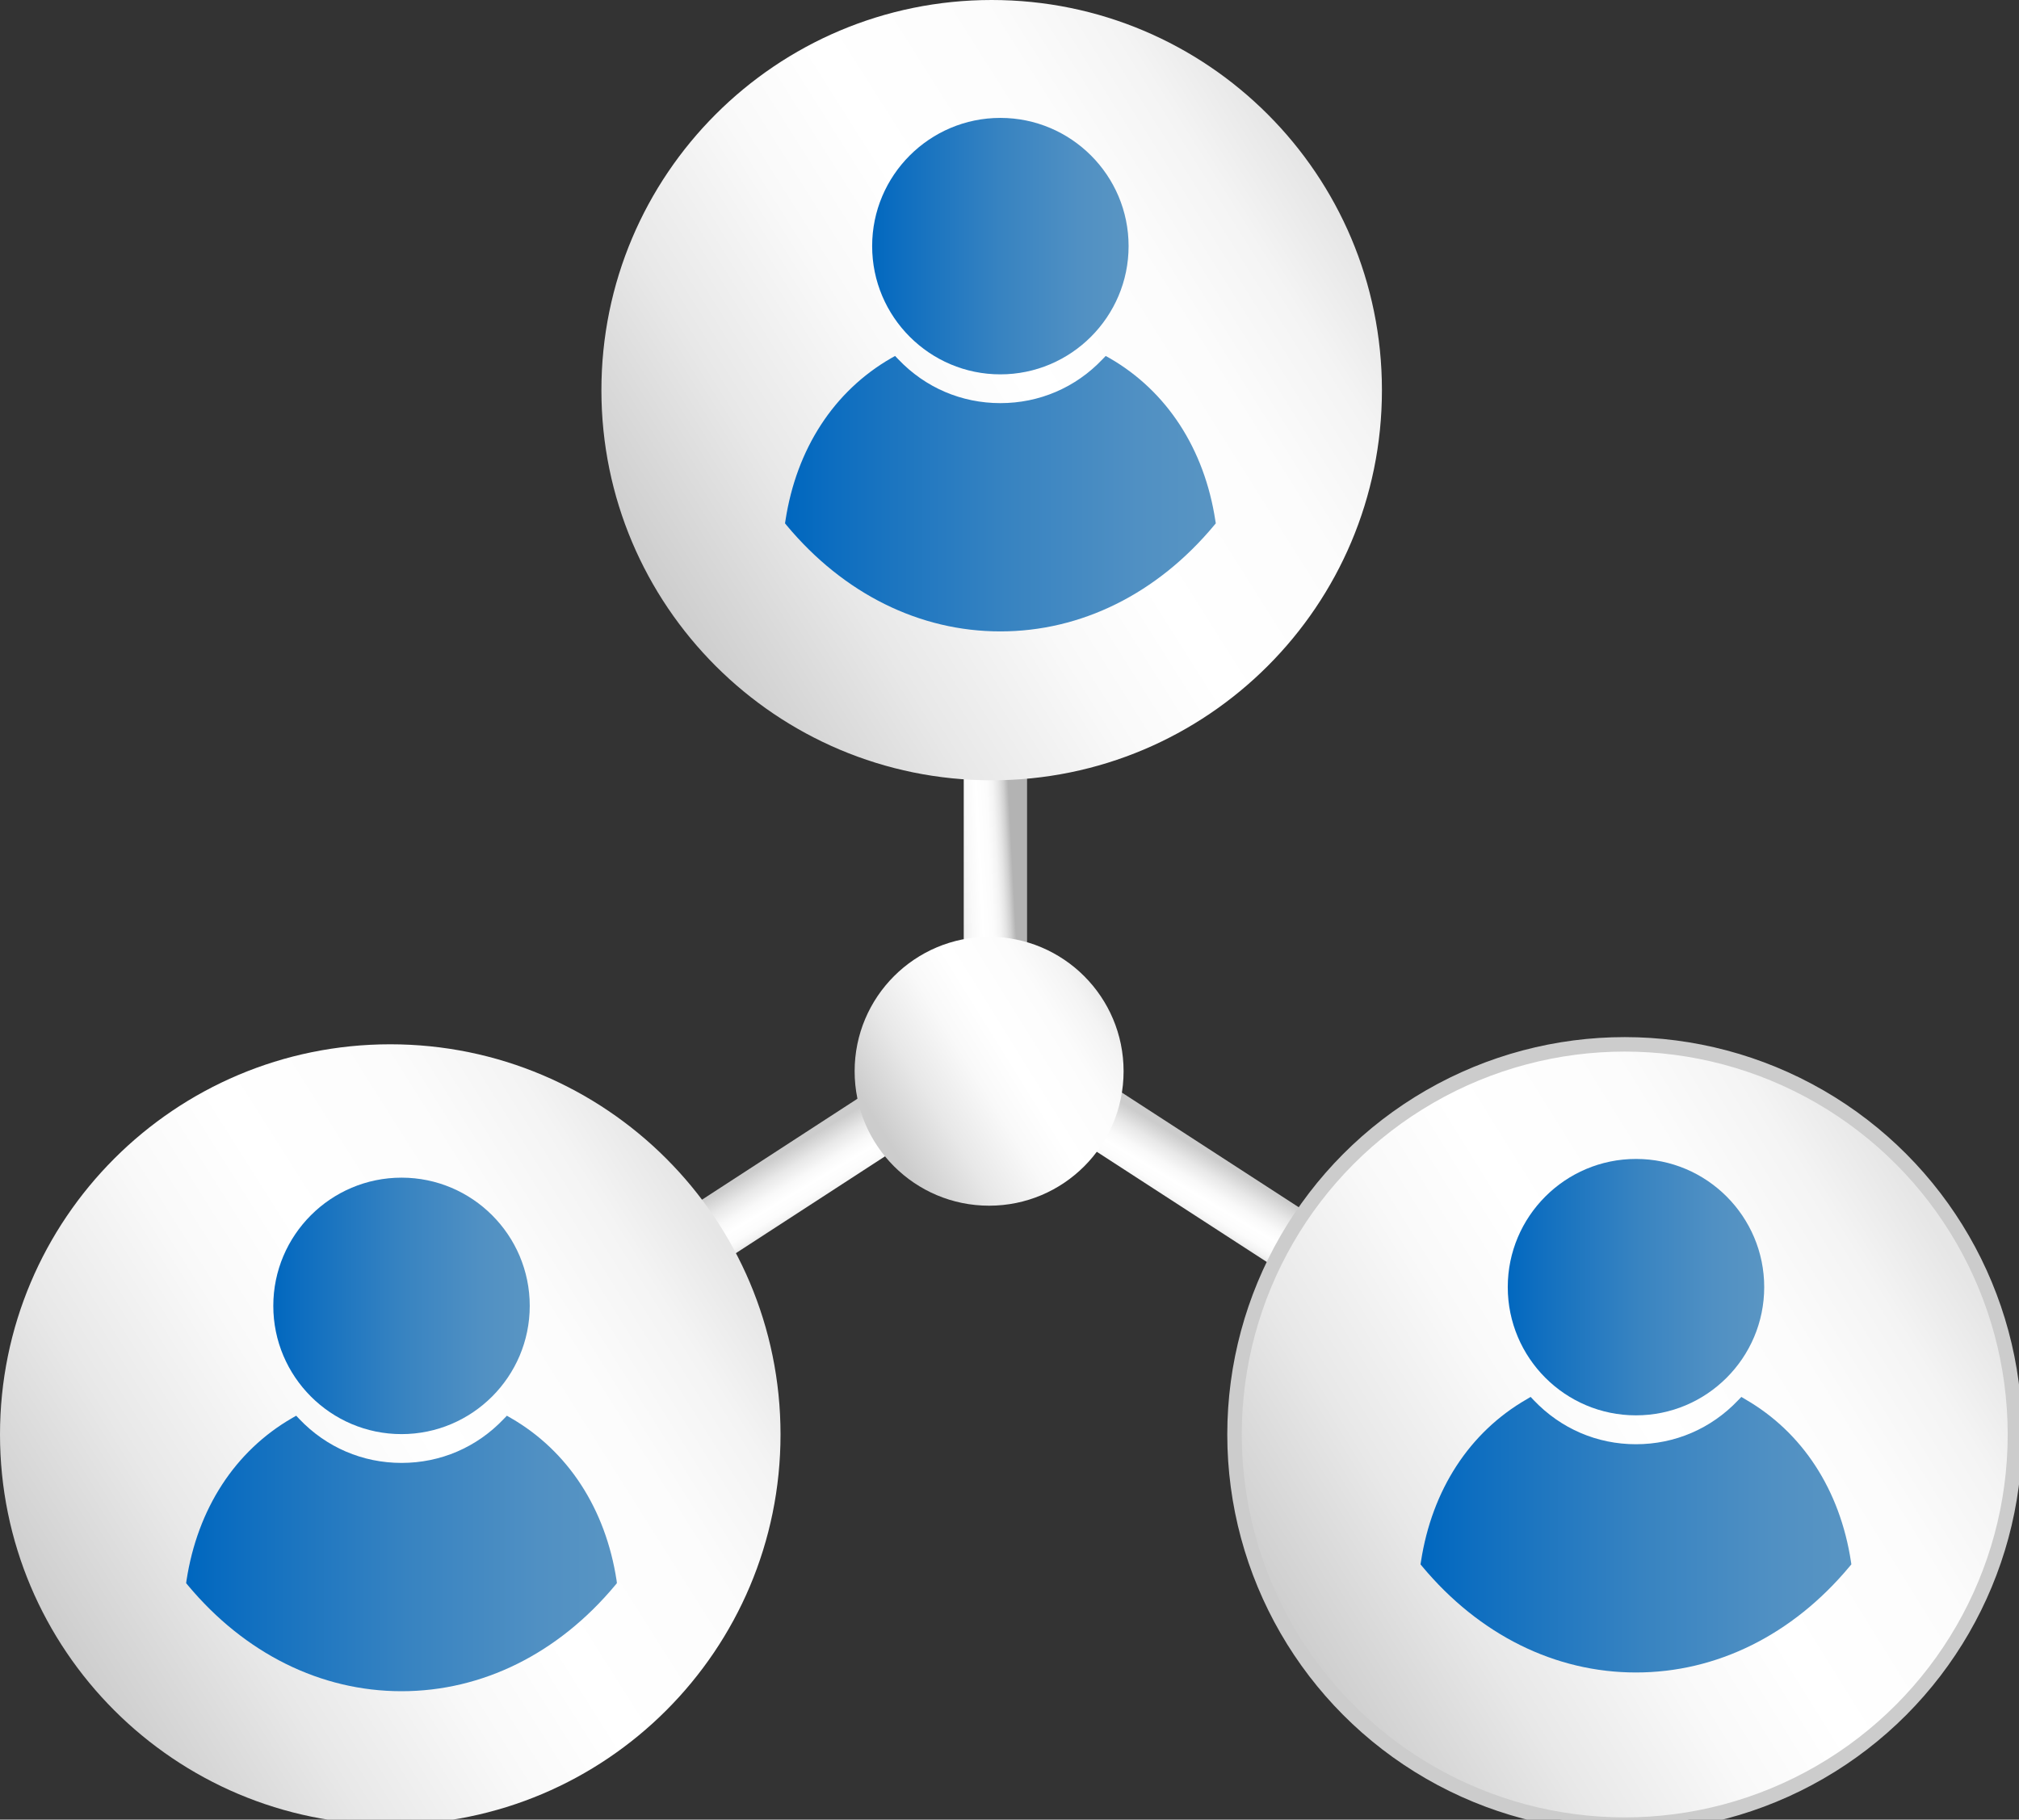
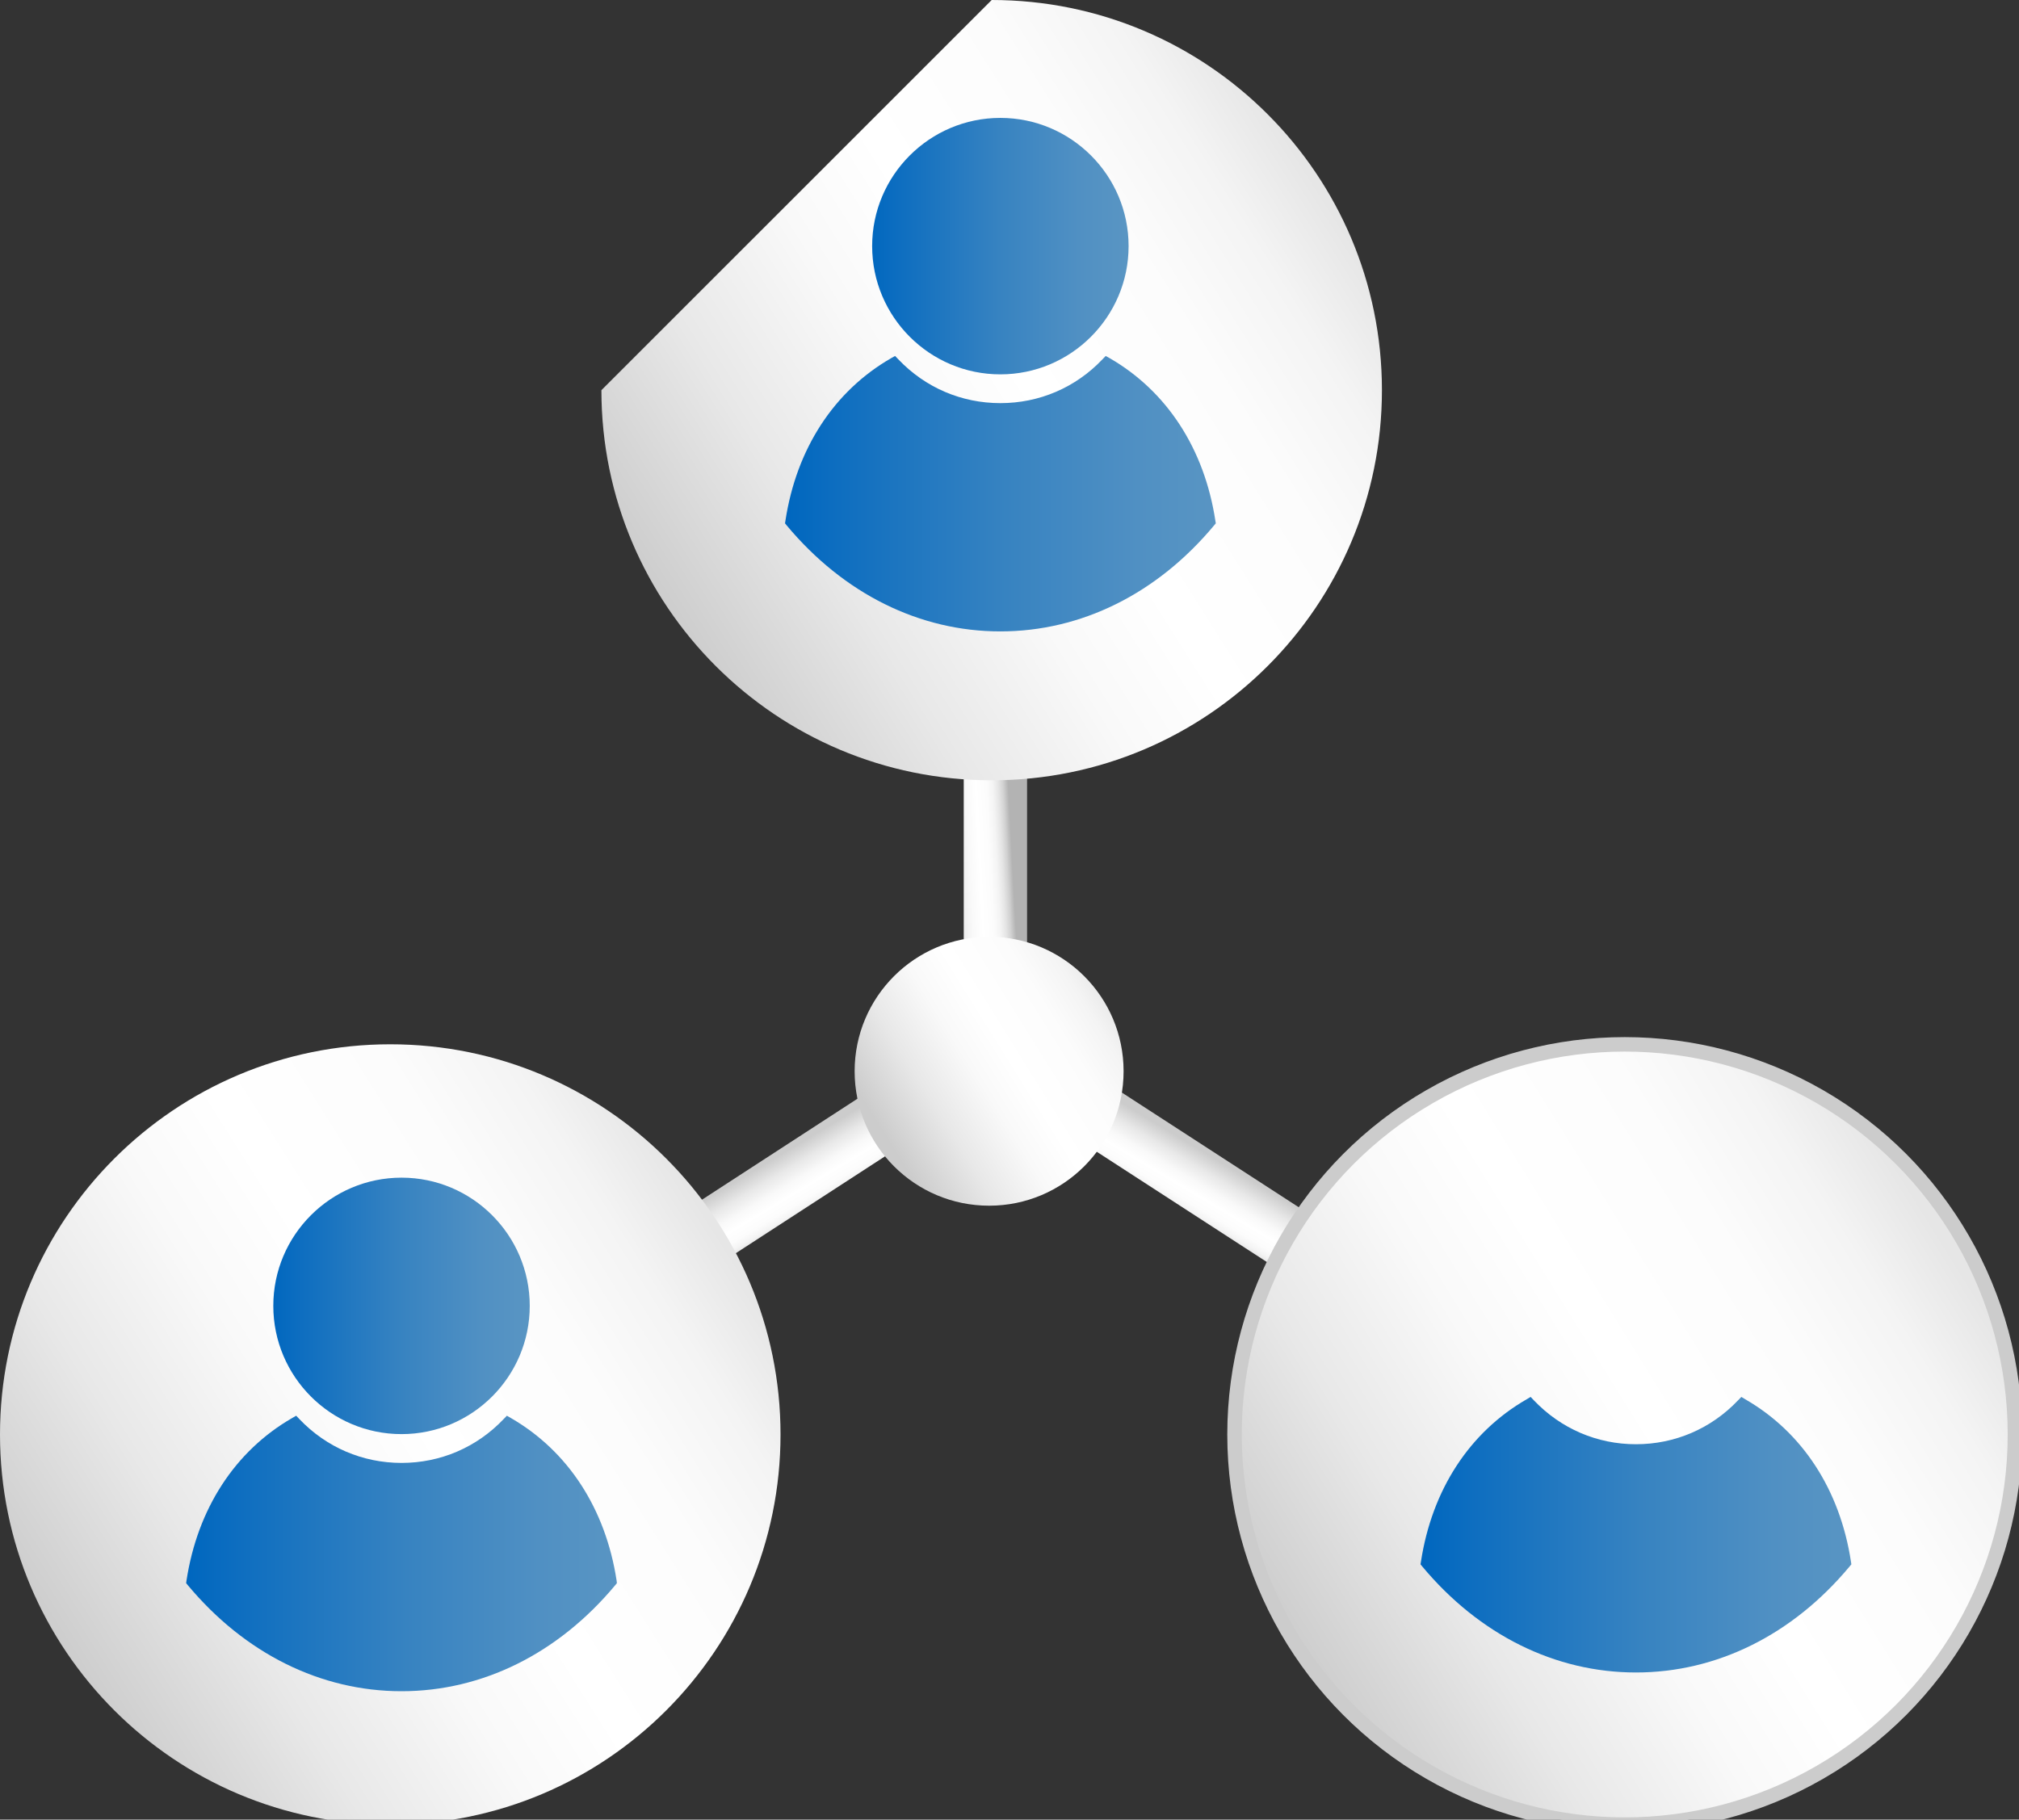
<svg xmlns="http://www.w3.org/2000/svg" xmlns:xlink="http://www.w3.org/1999/xlink" version="1.1" x="0px" y="0px" width="71px" height="64px" viewBox="410.923 757.239 71 64" enable-background="new 410.923 757.239 71 64" xml:space="preserve">
  <rect x="410.923" y="757.239" width="71" height="64" fill="#333333" stroke="none" />
  <defs>
</defs>
  <g>
    <defs>
      <rect id="SVGID_14_" x="444.814" y="783.85" width="2.227" height="6.679" />
    </defs>
    <clipPath id="SVGID_15_">
      <use xlink:href="#SVGID_14_" overflow="visible" />
    </clipPath>
    <linearGradient id="SVGID_16_" gradientUnits="userSpaceOnUse" x1="-136.493" y1="1601.875" x2="-135.492" y2="1601.875" gradientTransform="matrix(2.568 -0.135 -0.135 -2.568 1010.689 4882.127)">
      <stop offset="0" style="stop-color:#CCCCCC" />
      <stop offset="0.217" style="stop-color:#E8E8E8" />
      <stop offset="0.407" style="stop-color:#F9F9F9" />
      <stop offset="0.548" style="stop-color:#FFFFFF" />
      <stop offset="0.695" style="stop-color:#FCFCFC" />
      <stop offset="0.785" style="stop-color:#F4F4F4" />
      <stop offset="0.86" style="stop-color:#E5E5E5" />
      <stop offset="0.927" style="stop-color:#D1D1D1" />
      <stop offset="0.987" style="stop-color:#B7B7B7" />
      <stop offset="0.995" style="stop-color:#B3B3B3" />
      <stop offset="1" style="stop-color:#B3B3B3" />
    </linearGradient>
    <polygon clip-path="url(#SVGID_15_)" fill="url(#SVGID_16_)" points="444.465,783.868 447.034,783.734 447.389,790.511    444.82,790.646  " />
  </g>
  <g>
    <defs>
      <rect id="SVGID_13_" x="448.767" y="797.759" transform="matrix(-0.839 -0.544 0.544 -0.839 399.414 1715.988)" width="9.879" height="2.227" />
    </defs>
    <clipPath id="SVGID_17_">
      <use xlink:href="#SVGID_13_" overflow="visible" />
    </clipPath>
    <linearGradient id="SVGID_18_" gradientUnits="userSpaceOnUse" x1="-250.911" y1="1680.736" x2="-249.911" y2="1680.736" gradientTransform="matrix(-1.232 2.266 3.265 1.958 -5342.064 -1923.746)">
      <stop offset="0" style="stop-color:#CCCCCC" />
      <stop offset="0.217" style="stop-color:#E8E8E8" />
      <stop offset="0.407" style="stop-color:#F9F9F9" />
      <stop offset="0.548" style="stop-color:#FFFFFF" />
      <stop offset="0.695" style="stop-color:#FCFCFC" />
      <stop offset="0.785" style="stop-color:#F4F4F4" />
      <stop offset="0.86" style="stop-color:#E5E5E5" />
      <stop offset="0.927" style="stop-color:#D1D1D1" />
      <stop offset="0.987" style="stop-color:#B7B7B7" />
      <stop offset="0.995" style="stop-color:#B3B3B3" />
      <stop offset="1" style="stop-color:#B3B3B3" />
    </linearGradient>
    <polygon clip-path="url(#SVGID_17_)" fill="url(#SVGID_18_)" points="461.428,797.031 456.12,806.791 445.984,800.714    451.292,790.955  " />
  </g>
  <g>
    <defs>
      <rect id="SVGID_12_" x="437.414" y="794.35" transform="matrix(-0.545 -0.839 0.839 -0.545 6.976 1602.368)" width="2.226" height="9.879" />
    </defs>
    <clipPath id="SVGID_19_">
      <use xlink:href="#SVGID_12_" overflow="visible" />
    </clipPath>
    <linearGradient id="SVGID_20_" gradientUnits="userSpaceOnUse" x1="-162.425" y1="1578.324" x2="-161.425" y2="1578.324" gradientTransform="matrix(1.232 2.265 -3.264 1.957 5789.383 -1922.57)">
      <stop offset="0" style="stop-color:#CCCCCC" />
      <stop offset="0.217" style="stop-color:#E8E8E8" />
      <stop offset="0.407" style="stop-color:#F9F9F9" />
      <stop offset="0.548" style="stop-color:#FFFFFF" />
      <stop offset="0.695" style="stop-color:#FCFCFC" />
      <stop offset="0.785" style="stop-color:#F4F4F4" />
      <stop offset="0.86" style="stop-color:#E5E5E5" />
      <stop offset="0.927" style="stop-color:#D1D1D1" />
      <stop offset="0.987" style="stop-color:#B7B7B7" />
      <stop offset="0.995" style="stop-color:#B3B3B3" />
      <stop offset="1" style="stop-color:#B3B3B3" />
    </linearGradient>
    <polygon clip-path="url(#SVGID_19_)" fill="url(#SVGID_20_)" points="430.807,797.449 436.114,807.207 446.249,801.131    440.941,791.373  " />
  </g>
  <g>
    <defs>
-       <path id="SVGID_11_" d="M432.072,770.963c0,7.578,6.145,13.721,13.725,13.721c7.582,0,13.723-6.143,13.723-13.721    c0-7.581-6.141-13.724-13.723-13.724C438.217,757.239,432.072,763.382,432.072,770.963" />
+       <path id="SVGID_11_" d="M432.072,770.963c0,7.578,6.145,13.721,13.725,13.721c7.582,0,13.723-6.143,13.723-13.721    c0-7.581-6.141-13.724-13.723-13.724" />
    </defs>
    <clipPath id="SVGID_21_">
      <use xlink:href="#SVGID_11_" overflow="visible" />
    </clipPath>
    <linearGradient id="SVGID_22_" gradientUnits="userSpaceOnUse" x1="-215.688" y1="1618.207" x2="-214.688" y2="1618.207" gradientTransform="matrix(23.28 -14.547 -14.547 -23.28 28995.275 35312.371)">
      <stop offset="0" style="stop-color:#CCCCCC" />
      <stop offset="0.217" style="stop-color:#E8E8E8" />
      <stop offset="0.407" style="stop-color:#F9F9F9" />
      <stop offset="0.548" style="stop-color:#FFFFFF" />
      <stop offset="0.758" style="stop-color:#FCFCFC" />
      <stop offset="0.889" style="stop-color:#F4F4F4" />
      <stop offset="0.995" style="stop-color:#E6E6E6" />
      <stop offset="1" style="stop-color:#E6E6E6" />
    </linearGradient>
    <polygon clip-path="url(#SVGID_21_)" fill="url(#SVGID_22_)" points="419.738,764.946 451.812,744.904 471.853,776.977    439.78,797.019  " />
  </g>
  <g>
    <defs>
      <path id="SVGID_10_" d="M440.977,794.917c0,2.612,2.117,4.729,4.729,4.729c2.613,0,4.729-2.117,4.729-4.729    s-2.116-4.729-4.729-4.729C443.094,790.188,440.977,792.305,440.977,794.917" />
    </defs>
    <clipPath id="SVGID_23_">
      <use xlink:href="#SVGID_10_" overflow="visible" />
    </clipPath>
    <linearGradient id="SVGID_24_" gradientUnits="userSpaceOnUse" x1="-204.318" y1="1607.423" x2="-203.318" y2="1607.423" gradientTransform="matrix(8.023 -5.013 -5.013 -8.023 10138.871 12668.718)">
      <stop offset="0" style="stop-color:#CCCCCC" />
      <stop offset="0.217" style="stop-color:#E8E8E8" />
      <stop offset="0.407" style="stop-color:#F9F9F9" />
      <stop offset="0.548" style="stop-color:#FFFFFF" />
      <stop offset="0.758" style="stop-color:#FCFCFC" />
      <stop offset="0.889" style="stop-color:#F4F4F4" />
      <stop offset="0.995" style="stop-color:#E6E6E6" />
      <stop offset="1" style="stop-color:#E6E6E6" />
    </linearGradient>
    <polygon clip-path="url(#SVGID_23_)" fill="url(#SVGID_24_)" points="436.726,792.844 447.78,785.936 454.687,796.99    443.633,803.896  " />
  </g>
  <g>
    <defs>
      <path id="SVGID_9_" d="M410.923,807.693c0,7.58,6.145,13.723,13.725,13.723s13.723-6.143,13.723-13.723    s-6.143-13.724-13.723-13.724S410.923,800.113,410.923,807.693" />
    </defs>
    <clipPath id="SVGID_25_">
      <use xlink:href="#SVGID_9_" overflow="visible" />
    </clipPath>
    <linearGradient id="SVGID_26_" gradientUnits="userSpaceOnUse" x1="-215.688" y1="1618.207" x2="-214.688" y2="1618.207" gradientTransform="matrix(23.28 -14.547 -14.547 -23.28 28974.127 35349.09)">
      <stop offset="0" style="stop-color:#CCCCCC" />
      <stop offset="0.217" style="stop-color:#E8E8E8" />
      <stop offset="0.407" style="stop-color:#F9F9F9" />
      <stop offset="0.548" style="stop-color:#FFFFFF" />
      <stop offset="0.758" style="stop-color:#FCFCFC" />
      <stop offset="0.889" style="stop-color:#F4F4F4" />
      <stop offset="0.995" style="stop-color:#E6E6E6" />
      <stop offset="1" style="stop-color:#E6E6E6" />
    </linearGradient>
    <polygon clip-path="url(#SVGID_25_)" fill="url(#SVGID_26_)" points="398.589,801.678 430.663,781.635 450.705,813.709    418.631,833.751  " />
  </g>
  <g>
    <defs>
      <path id="SVGID_8_" d="M454.335,807.693c0,7.58,6.145,13.723,13.723,13.723c7.579,0,13.722-6.143,13.722-13.723    s-6.143-13.724-13.722-13.724C460.48,793.97,454.335,800.113,454.335,807.693" />
    </defs>
    <clipPath id="SVGID_27_">
      <use xlink:href="#SVGID_8_" overflow="visible" />
    </clipPath>
    <linearGradient id="SVGID_28_" gradientUnits="userSpaceOnUse" x1="-215.688" y1="1618.209" x2="-214.688" y2="1618.209" gradientTransform="matrix(23.278 -14.546 -14.546 -23.278 29015.477 35346.68)">
      <stop offset="0" style="stop-color:#CCCCCC" />
      <stop offset="0.217" style="stop-color:#E8E8E8" />
      <stop offset="0.407" style="stop-color:#F9F9F9" />
      <stop offset="0.548" style="stop-color:#FFFFFF" />
      <stop offset="0.758" style="stop-color:#FCFCFC" />
      <stop offset="0.889" style="stop-color:#F4F4F4" />
      <stop offset="0.995" style="stop-color:#E6E6E6" />
      <stop offset="1" style="stop-color:#E6E6E6" />
    </linearGradient>
    <polygon clip-path="url(#SVGID_27_)" fill="url(#SVGID_28_)" points="442.002,801.678 474.074,781.637 494.115,813.709    462.042,833.749  " />
  </g>
  <g>
    <defs>
      <rect id="SVGID_7_" width="1333" height="1668.918" />
    </defs>
    <clipPath id="SVGID_29_">
      <use xlink:href="#SVGID_7_" overflow="visible" />
    </clipPath>
    <circle clip-path="url(#SVGID_29_)" fill="none" stroke="#CCCCCC" stroke-width="0.509" stroke-miterlimit="10" cx="468.058" cy="807.693" r="13.722" />
  </g>
  <g>
    <defs>
      <path id="SVGID_6_" d="M441.593,765.895c0,2.488,2.023,4.511,4.508,4.511c2.484,0,4.51-2.023,4.51-4.511s-2.023-4.509-4.51-4.509    C443.616,761.386,441.593,763.407,441.593,765.895" />
    </defs>
    <clipPath id="SVGID_30_">
      <use xlink:href="#SVGID_6_" overflow="visible" />
    </clipPath>
    <linearGradient id="SVGID_31_" gradientUnits="userSpaceOnUse" x1="-197.088" y1="1618.885" x2="-196.088" y2="1618.885" gradientTransform="matrix(9.019 0 0 -9.019 2219.035 15365.891)">
      <stop offset="0" style="stop-color:#0067BF" />
      <stop offset="0.118" style="stop-color:#0E6EC0" />
      <stop offset="0.507" style="stop-color:#3783C1" />
      <stop offset="0.814" style="stop-color:#5090C3" />
      <stop offset="1" style="stop-color:#5995C3" />
    </linearGradient>
    <rect x="441.593" y="761.386" clip-path="url(#SVGID_30_)" fill="url(#SVGID_31_)" width="9.018" height="9.021" />
  </g>
  <g>
    <defs>
      <path id="SVGID_5_" d="M449.692,769.877c-0.946,0.996-2.221,1.541-3.59,1.541c-1.367,0-2.642-0.545-3.589-1.541l-0.114-0.118    l-0.144,0.081c-2.008,1.159-3.326,3.187-3.711,5.711l-0.015,0.095l0.059,0.073c2.005,2.404,4.673,3.728,7.514,3.728    c2.841,0,5.513-1.324,7.515-3.728l0.061-0.073l-0.016-0.095c-0.385-2.524-1.705-4.552-3.711-5.711l-0.145-0.081L449.692,769.877z" />
    </defs>
    <clipPath id="SVGID_32_">
      <use xlink:href="#SVGID_5_" overflow="visible" />
    </clipPath>
    <linearGradient id="SVGID_33_" gradientUnits="userSpaceOnUse" x1="-207.034" y1="1620.904" x2="-206.034" y2="1620.904" gradientTransform="matrix(15.149 0 0 -15.149 3574.979 25330.35)">
      <stop offset="0" style="stop-color:#0067BF" />
      <stop offset="0.118" style="stop-color:#0E6EC0" />
      <stop offset="0.507" style="stop-color:#3783C1" />
      <stop offset="0.814" style="stop-color:#5090C3" />
      <stop offset="1" style="stop-color:#5995C3" />
    </linearGradient>
    <rect x="438.529" y="769.759" clip-path="url(#SVGID_32_)" fill="url(#SVGID_33_)" width="15.148" height="9.688" />
  </g>
  <g>
    <defs>
      <path id="SVGID_4_" d="M420.534,803.169c0,2.488,2.022,4.511,4.51,4.511c2.483,0,4.508-2.022,4.508-4.511    c0-2.485-2.022-4.509-4.508-4.509C422.555,798.66,420.534,800.684,420.534,803.169" />
    </defs>
    <clipPath id="SVGID_34_">
      <use xlink:href="#SVGID_4_" overflow="visible" />
    </clipPath>
    <linearGradient id="SVGID_35_" gradientUnits="userSpaceOnUse" x1="-197.085" y1="1618.883" x2="-196.085" y2="1618.883" gradientTransform="matrix(9.018 0 0 -9.018 2197.768 15401.574)">
      <stop offset="0" style="stop-color:#0067BF" />
      <stop offset="0.118" style="stop-color:#0E6EC0" />
      <stop offset="0.507" style="stop-color:#3783C1" />
      <stop offset="0.814" style="stop-color:#5090C3" />
      <stop offset="1" style="stop-color:#5995C3" />
    </linearGradient>
    <rect x="420.534" y="798.66" clip-path="url(#SVGID_34_)" fill="url(#SVGID_35_)" width="9.018" height="9.02" />
  </g>
  <g>
    <defs>
      <path id="SVGID_3_" d="M428.633,807.152c-0.948,0.996-2.222,1.541-3.589,1.541c-1.368,0-2.643-0.545-3.592-1.541l-0.113-0.119    l-0.143,0.082c-2.007,1.158-3.327,3.188-3.714,5.712l-0.013,0.095l0.059,0.072c2.005,2.404,4.674,3.729,7.516,3.729    c2.841,0,5.51-1.324,7.514-3.729l0.059-0.072l-0.011-0.095c-0.388-2.524-1.709-4.554-3.716-5.712l-0.142-0.082L428.633,807.152z" />
    </defs>
    <clipPath id="SVGID_36_">
      <use xlink:href="#SVGID_3_" overflow="visible" />
    </clipPath>
    <linearGradient id="SVGID_37_" gradientUnits="userSpaceOnUse" x1="-207.033" y1="1620.904" x2="-206.033" y2="1620.904" gradientTransform="matrix(15.148 0 0 -15.148 3553.704 25366.051)">
      <stop offset="0" style="stop-color:#0067BF" />
      <stop offset="0.118" style="stop-color:#0E6EC0" />
      <stop offset="0.507" style="stop-color:#3783C1" />
      <stop offset="0.814" style="stop-color:#5090C3" />
      <stop offset="1" style="stop-color:#5995C3" />
    </linearGradient>
    <rect x="417.469" y="807.033" clip-path="url(#SVGID_36_)" fill="url(#SVGID_37_)" width="15.148" height="9.689" />
  </g>
  <g>
    <defs>
-       <path id="SVGID_2_" d="M468.453,798.002c-2.486,0-4.508,2.021-4.508,4.507c0,2.489,2.021,4.511,4.508,4.511s4.51-2.021,4.51-4.511    c0-2.483-2.021-4.507-4.504-4.507C468.457,798.002,468.455,798.002,468.453,798.002" />
-     </defs>
+       </defs>
    <clipPath id="SVGID_38_">
      <use xlink:href="#SVGID_2_" overflow="visible" />
    </clipPath>
    <linearGradient id="SVGID_39_" gradientUnits="userSpaceOnUse" x1="-197.085" y1="1618.883" x2="-196.085" y2="1618.883" gradientTransform="matrix(9.018 0 0 -9.018 2241.174 15400.918)">
      <stop offset="0" style="stop-color:#0067BF" />
      <stop offset="0.118" style="stop-color:#0E6EC0" />
      <stop offset="0.507" style="stop-color:#3783C1" />
      <stop offset="0.814" style="stop-color:#5090C3" />
      <stop offset="1" style="stop-color:#5995C3" />
    </linearGradient>
    <rect x="463.945" y="798.002" clip-path="url(#SVGID_38_)" fill="url(#SVGID_39_)" width="9.018" height="9.018" />
  </g>
  <g>
    <defs>
      <path id="SVGID_1_" d="M472.044,806.491c-0.947,0.997-2.223,1.545-3.592,1.545c-1.367,0-2.639-0.548-3.59-1.545l-0.113-0.119    l-0.143,0.085c-2.009,1.158-3.327,3.186-3.714,5.709l-0.015,0.095l0.061,0.074c2.006,2.406,4.674,3.729,7.514,3.729    c2.844,0,5.51-1.323,7.514-3.729l0.062-0.074l-0.014-0.095c-0.386-2.523-1.705-4.551-3.714-5.709l-0.141-0.085L472.044,806.491z" />
    </defs>
    <clipPath id="SVGID_40_">
      <use xlink:href="#SVGID_1_" overflow="visible" />
    </clipPath>
    <linearGradient id="SVGID_41_" gradientUnits="userSpaceOnUse" x1="-207.034" y1="1620.906" x2="-206.034" y2="1620.906" gradientTransform="matrix(15.149 0 0 -15.149 3597.322 25366.975)">
      <stop offset="0" style="stop-color:#0067BF" />
      <stop offset="0.118" style="stop-color:#0E6EC0" />
      <stop offset="0.507" style="stop-color:#3783C1" />
      <stop offset="0.814" style="stop-color:#5090C3" />
      <stop offset="1" style="stop-color:#5995C3" />
    </linearGradient>
    <rect x="460.878" y="806.372" clip-path="url(#SVGID_40_)" fill="url(#SVGID_41_)" width="15.149" height="9.692" />
  </g>
</svg>